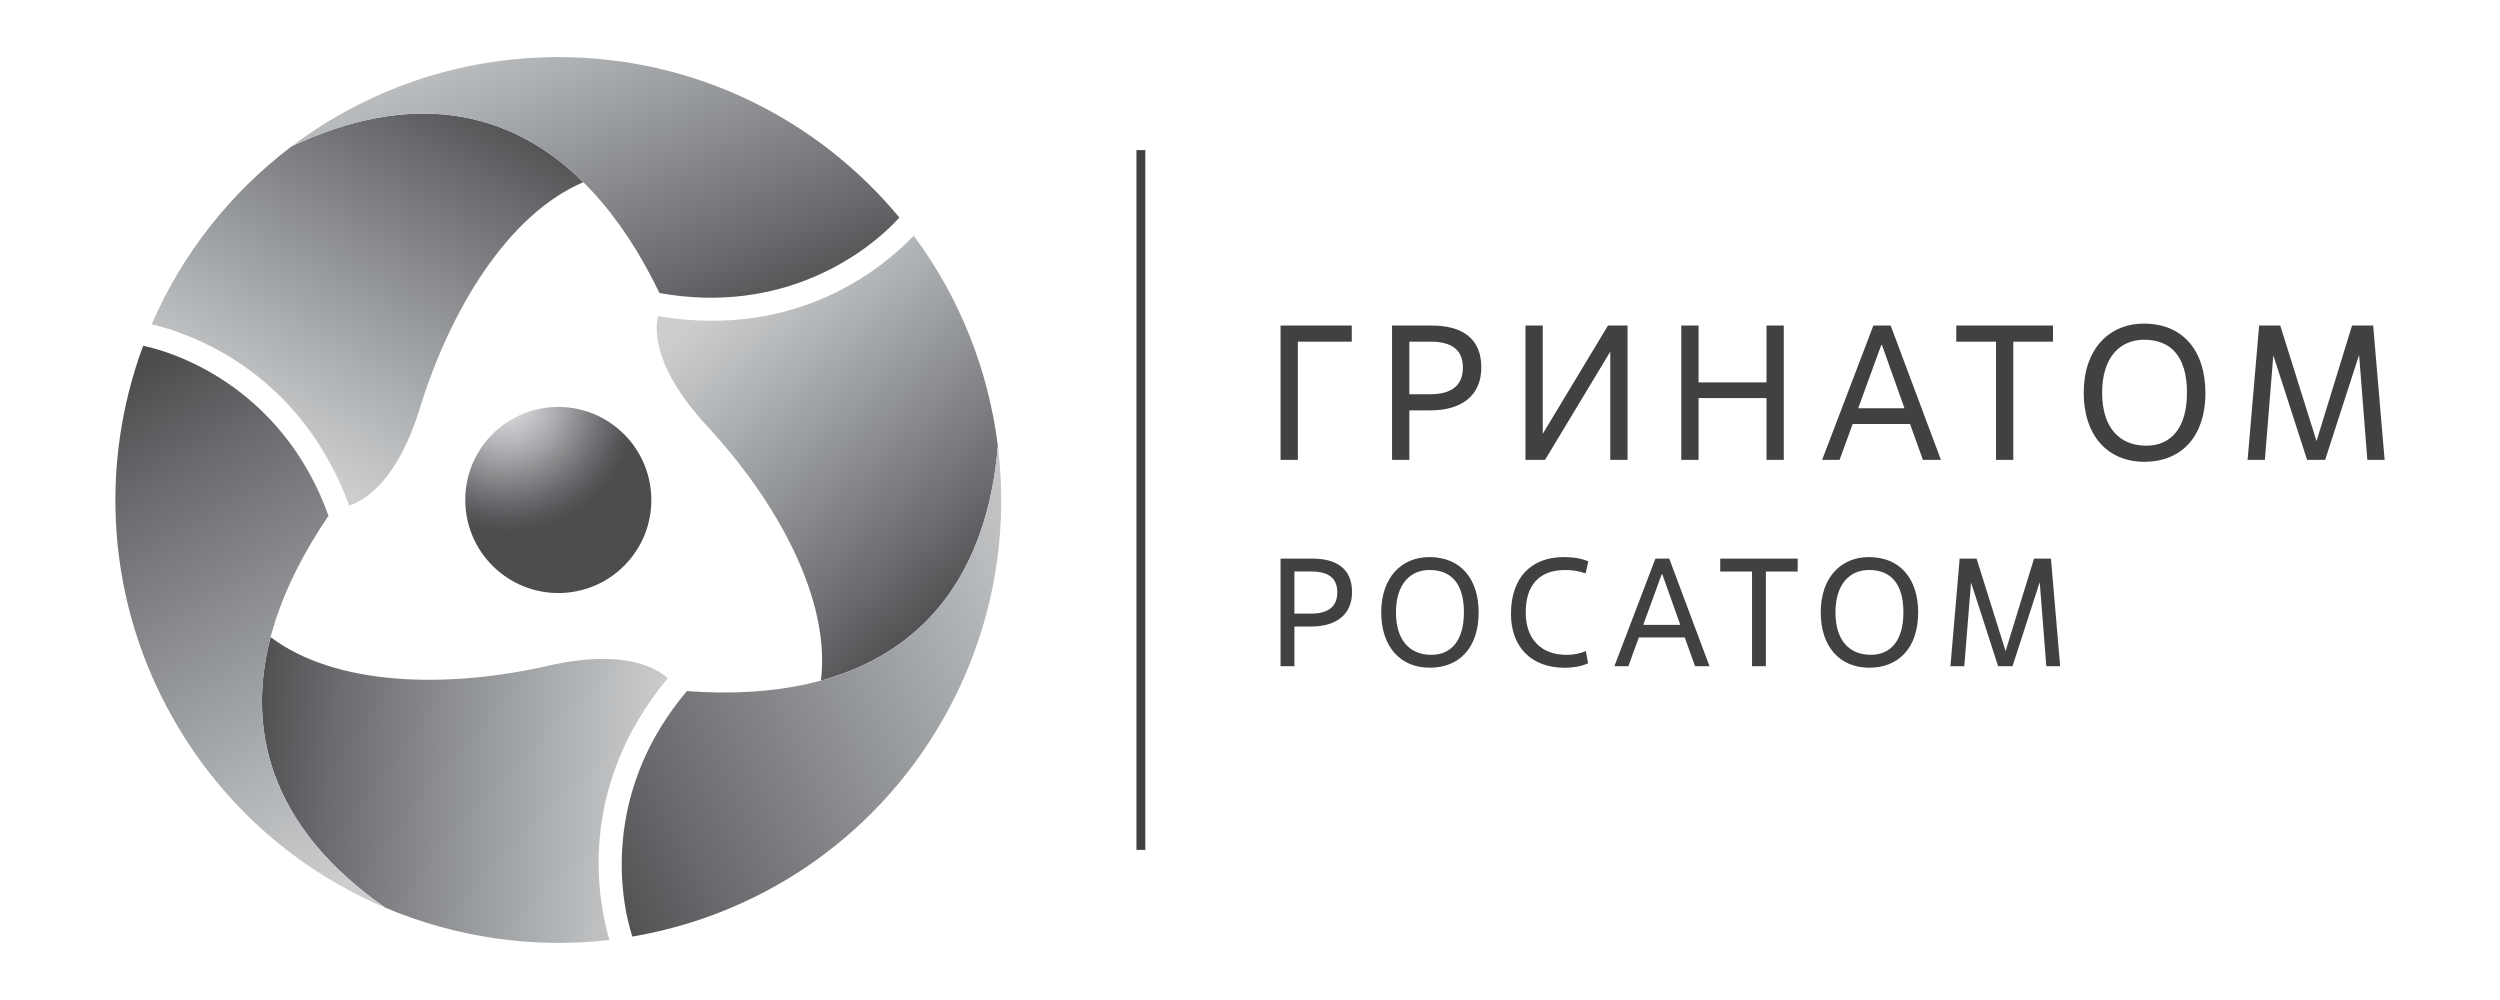
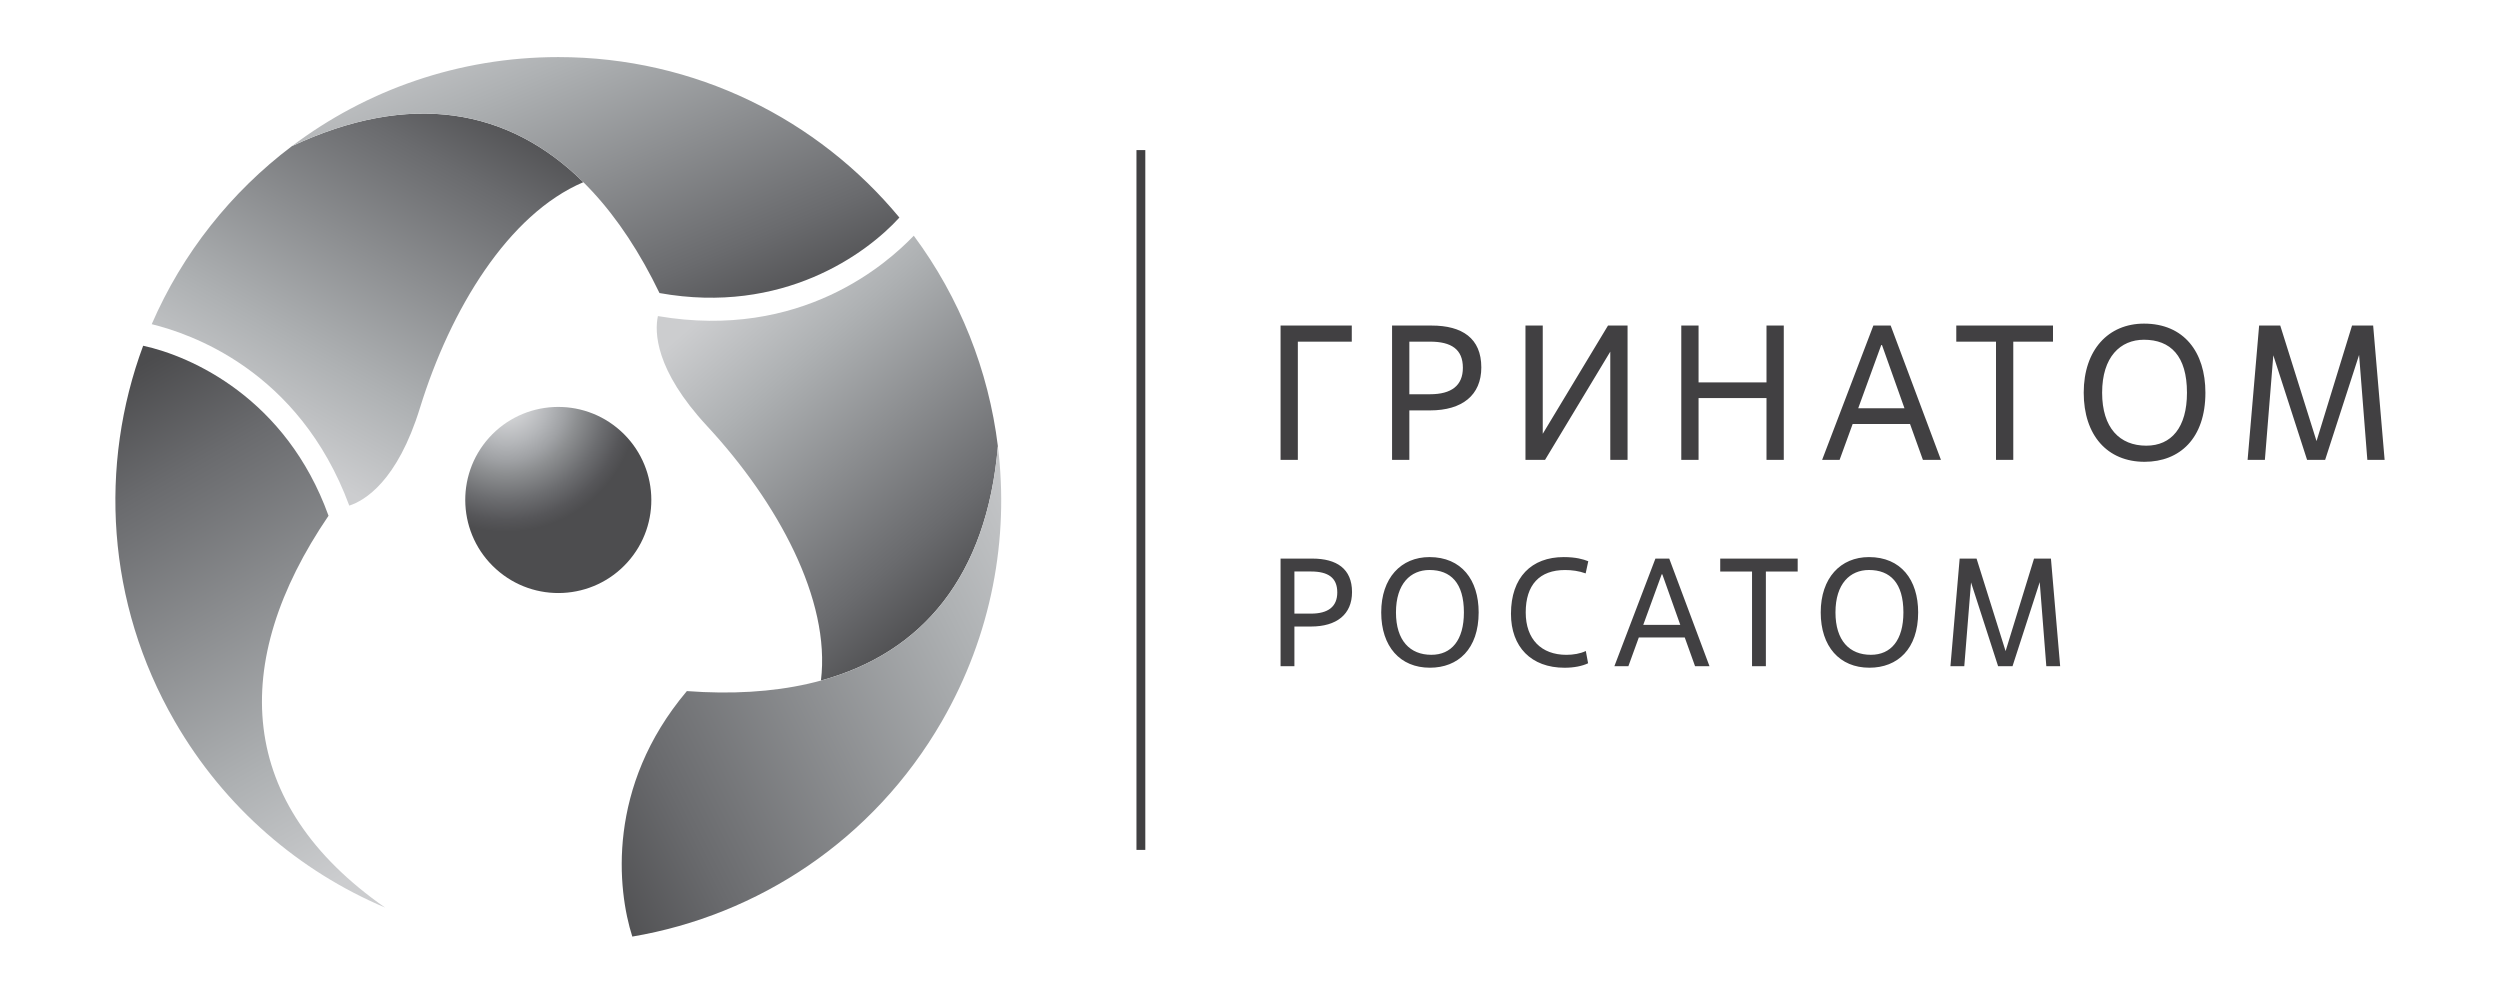
<svg xmlns="http://www.w3.org/2000/svg" width="800" height="320">
  <defs>
    <linearGradient y2="-.039" x2=".724" y1=".826" x1=".214" id="b">
      <stop stop-color="#CCCDCF" offset="0" />
      <stop stop-color="#AEB1B3" offset=".247" />
      <stop stop-color="#6A6B6E" offset=".792" />
      <stop stop-color="#4C4C4E" offset="1" />
    </linearGradient>
    <linearGradient y2=".875" x2=".967" y1="-.044" x1=".066" id="c">
      <stop stop-color="#CCCDCF" offset="0" />
      <stop stop-color="#AEB1B3" offset=".247" />
      <stop stop-color="#6A6B6E" offset=".792" />
      <stop stop-color="#4C4C4E" offset="1" />
    </linearGradient>
    <linearGradient y2=".474" x2="-.011" y1=".543" x1=".984" id="d">
      <stop stop-color="#CCCDCF" offset="0" />
      <stop stop-color="#AEB1B3" offset=".247" />
      <stop stop-color="#6A6B6E" offset=".792" />
      <stop stop-color="#4C4C4E" offset="1" />
    </linearGradient>
    <linearGradient y2="-.013" x2=".301" y1="1.027" x1=".606" id="e">
      <stop stop-color="#CCCDCF" offset="0" />
      <stop stop-color="#AEB1B3" offset=".247" />
      <stop stop-color="#6A6B6E" offset=".792" />
      <stop stop-color="#4C4C4E" offset="1" />
    </linearGradient>
    <linearGradient y2=".862" x2=".869" y1=".053" x1=".331" id="f">
      <stop stop-color="#CCCDCF" offset="0" />
      <stop stop-color="#AEB1B3" offset=".247" />
      <stop stop-color="#6A6B6E" offset=".792" />
      <stop stop-color="#4C4C4E" offset="1" />
    </linearGradient>
    <linearGradient y2=".913" x2="-.06" y1=".172" x1="1.166" id="g">
      <stop stop-color="#CCCDCF" offset="0" />
      <stop stop-color="#AEB1B3" offset=".247" />
      <stop stop-color="#6A6B6E" offset=".792" />
      <stop stop-color="#4C4C4E" offset="1" />
    </linearGradient>
    <radialGradient gradientUnits="userSpaceOnUse" gradientTransform="matrix(.141 0 0 .141 2138.134 4422.242)" r="298.268" cy="-30454.607" cx="-14014.786" id="a">
      <stop stop-color="#DCDDDE" offset=".029" />
      <stop stop-color="#D1D2D4" offset=".134" />
      <stop stop-color="#B4B6B9" offset=".329" />
      <stop stop-color="#9FA1A4" offset=".46" />
      <stop stop-color="#8D8F91" offset=".557" />
      <stop stop-color="#6C6D70" offset=".755" />
      <stop stop-color="#565659" offset=".909" />
      <stop stop-color="#4D4D4F" offset="1" />
    </radialGradient>
  </defs>
  <path fill="url(#a)" d="M200.77 179.948c-11.02 12.21-29.84 13.17-42.05 2.15-12.21-11.01-13.19-29.85-2.19-42.06 11.02-12.21 29.85-13.16 42.06-2.15 12.21 11.03 13.19 29.85 2.18 42.06z" class="ct10" />
  <path fill="url(#b)" d="M93.41 46.768c-19.48 14.69-35.05 34.3-44.86 56.97 11.78 2.9 47.04 14.38 63.22 58.06 4.87-1.59 15.36-7.7 22.63-31.3 9.76-31.6 28.27-61.99 52.28-72.2-23.95-23.68-55.49-29.26-93.27-11.53z" class="ct11" />
  <path fill="url(#c)" d="M287.81 69.618s0-.01 0 0c-25.99-31.37-65.24-51.35-109.15-51.35-32 0-61.53 10.61-85.25 28.5 52.45-24.61 92.88-4.31 117.63 47.01 39.43 7.07 66.21-12.55 76.77-24.16z" class="ct12" />
-   <path fill="url(#d)" d="M123.24 290.428c22.46 9.53 47.23 13.21 71.77 10.37-3.37-11.65-11.07-47.93 18.67-83.78-3.81-3.42-14.34-9.45-38.42-3.95-32.24 7.35-67.82 6.51-88.66-9.18-8.55 32.57 2.39 62.68 36.64 86.54z" class="ct13" />
  <path fill="url(#e)" d="M45.82 110.638h-.01c-14.16 38.19-11.84 82.18 10.12 120.21 16 27.72 39.95 47.98 67.31 59.58-47.54-33.12-50.17-78.29-18.11-125.39-13.6-37.68-43.98-51.07-59.31-54.4z" class="ct14" />
  <path fill="url(#f)" d="M319.32 142.768c-2.98-24.22-12.18-47.5-26.91-67.34-8.4 8.75-35.97 33.55-81.88 25.72-1.06 5.01-1.01 17.15 15.79 35.25 22.48 24.25 39.55 55.48 36.38 81.38 32.48-8.9 53.08-33.43 56.62-75.01z" class="ct15" />
  <path fill="url(#g)" d="M202.34 299.708s0 .01 0 0c40.16-6.82 77.08-30.83 99.04-68.86 16-27.72 21.58-58.59 17.94-88.08-4.92 57.73-42.71 82.6-99.52 78.38-25.84 30.61-22.24 63.62-17.46 78.56z" class="ct16" />
  <path fill="#414042" class="ct8" d="M363.669 48.028h2.83v223.94h-2.83z" />
  <g>
    <path fill="#414042" d="M415.31 147.168h-5.53v-42.99h22.79v5.16h-17.26v37.83zM450.99 147.168h-5.53v-42.99h12.65c9.77 0 15.91 4.05 15.91 13.39 0 8.91-6.14 13.76-16.4 13.76h-6.63v15.84zm0-21.01h6.63c6.82 0 10.5-2.76 10.5-8.48 0-5.9-3.69-8.35-10.5-8.35h-6.63v16.83zM520.82 147.168h-5.53v-34.64l-20.88 34.64h-6.26v-42.99h5.53v34.64l20.88-34.64h6.26v42.99zM570.81 147.168h-5.53v-19.78h-21.74v19.78h-5.53v-42.99h5.53v18.18h21.74v-18.18h5.53v42.99zM611.21 135.678h-18.36l-4.18 11.48h-5.59l16.4-42.99h5.53l16.09 42.99h-5.77l-4.12-11.48zm-16.58-5.04h14.8l-7.19-20.21h-.25l-7.36 20.21zM644.25 147.168h-5.53v-37.83h-12.71v-5.16h30.95v5.16h-12.71v37.83zM666.79 125.668c0-13.76 7.92-22.11 19.29-22.11 12.77 0 19.65 9.09 19.65 22.11 0 14.62-8.23 22.11-19.47 22.11-11.92 0-19.47-8.48-19.47-22.11zm33.04 0c0-11.79-5.28-16.95-13.76-16.95-7.55 0-13.39 5.47-13.39 16.95 0 11.3 5.65 16.95 14.13 16.95 8.04 0 13.02-5.83 13.02-16.95zM763.08 147.168h-5.53l-2.64-33.59-10.87 33.59h-5.77l-10.81-33.47-2.7 33.47h-5.53l3.69-42.99h6.76l11.61 36.97 11.36-36.97h6.76l3.67 42.99z" class="ct8" />
  </g>
  <g>
    <path fill="#414042" d="M414.21 213.178h-4.43v-34.43h10.13c7.82 0 12.74 3.25 12.74 10.72 0 7.13-4.92 11.02-13.13 11.02h-5.31v12.69zm0-16.82h5.31c5.46 0 8.41-2.21 8.41-6.79 0-4.72-2.95-6.69-8.41-6.69h-5.31v13.48zM441.99 195.968c0-11.02 6.34-17.7 15.44-17.7 10.23 0 15.74 7.28 15.74 17.7 0 11.71-6.59 17.7-15.59 17.7-9.54.01-15.59-6.78-15.59-17.7zm26.46 0c0-9.44-4.23-13.57-11.02-13.57-6.05 0-10.72 4.38-10.72 13.57 0 9.05 4.52 13.57 11.31 13.57 6.45.01 10.43-4.67 10.43-13.57zM508.19 212.248c-1.87.89-4.52 1.43-7.52 1.43-10.72 0-17.16-6.69-17.16-17.26 0-11.7 6.59-18.15 16.87-18.15 3.93 0 6.25.69 7.87 1.33l-.84 3.89c-2.16-.79-4.43-1.08-6.59-1.08-8.16 0-12.59 4.72-12.59 13.57 0 8.56 4.97 13.57 13.03 13.57 2.16 0 4.48-.39 6.2-1.23l.73 3.93zM539.12 203.988h-14.7l-3.34 9.2h-4.48l13.13-34.43h4.43l12.88 34.43h-4.62l-3.3-9.2zm-13.28-4.03h11.85l-5.75-16.18h-.2l-5.9 16.18zM565.08 213.178h-4.43v-30.29h-10.18v-4.13h24.79v4.13h-10.18v30.29zM582.63 195.968c0-11.02 6.34-17.7 15.44-17.7 10.23 0 15.74 7.28 15.74 17.7 0 11.71-6.59 17.7-15.59 17.7-9.54.01-15.59-6.78-15.59-17.7zm26.46 0c0-9.44-4.23-13.57-11.02-13.57-6.05 0-10.72 4.38-10.72 13.57 0 9.05 4.52 13.57 11.31 13.57 6.45.01 10.43-4.67 10.43-13.57zM659.25 213.178h-4.43l-2.11-26.9-8.7 26.9h-4.62l-8.66-26.8-2.16 26.8h-4.43l2.95-34.43h5.41l9.29 29.61 9.1-29.61h5.41l2.95 34.43z" class="ct8" />
  </g>
</svg>